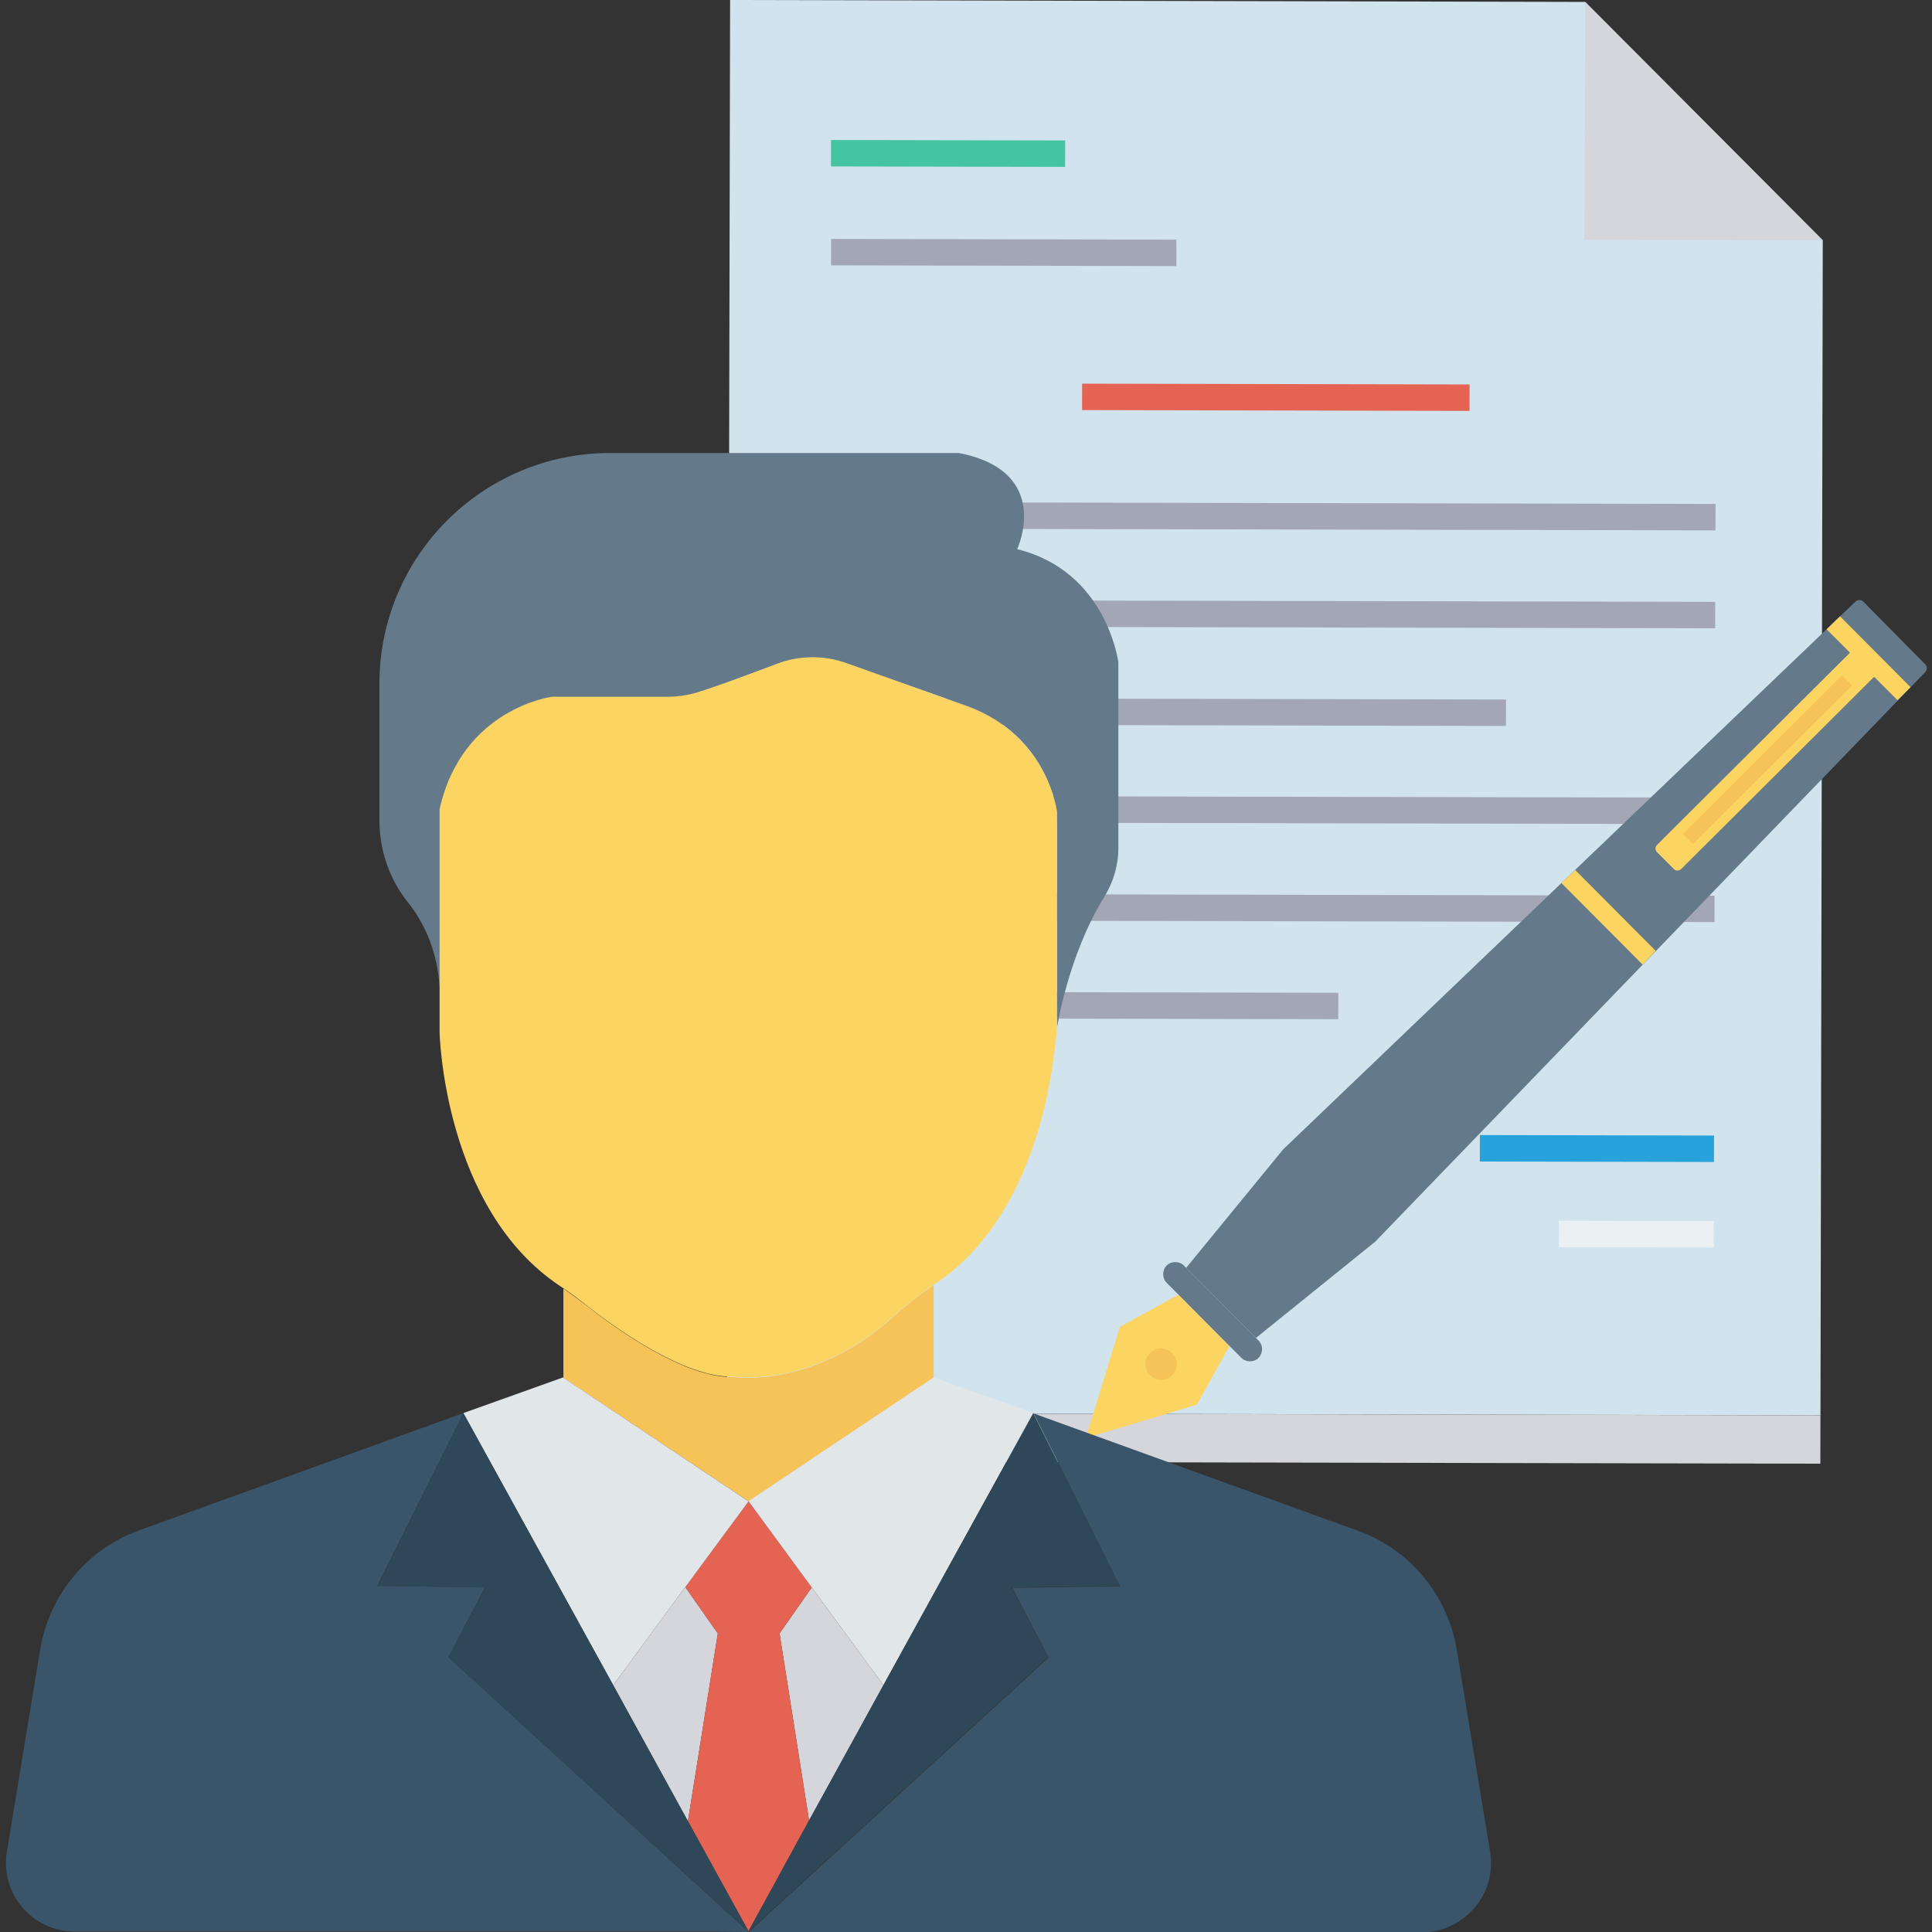
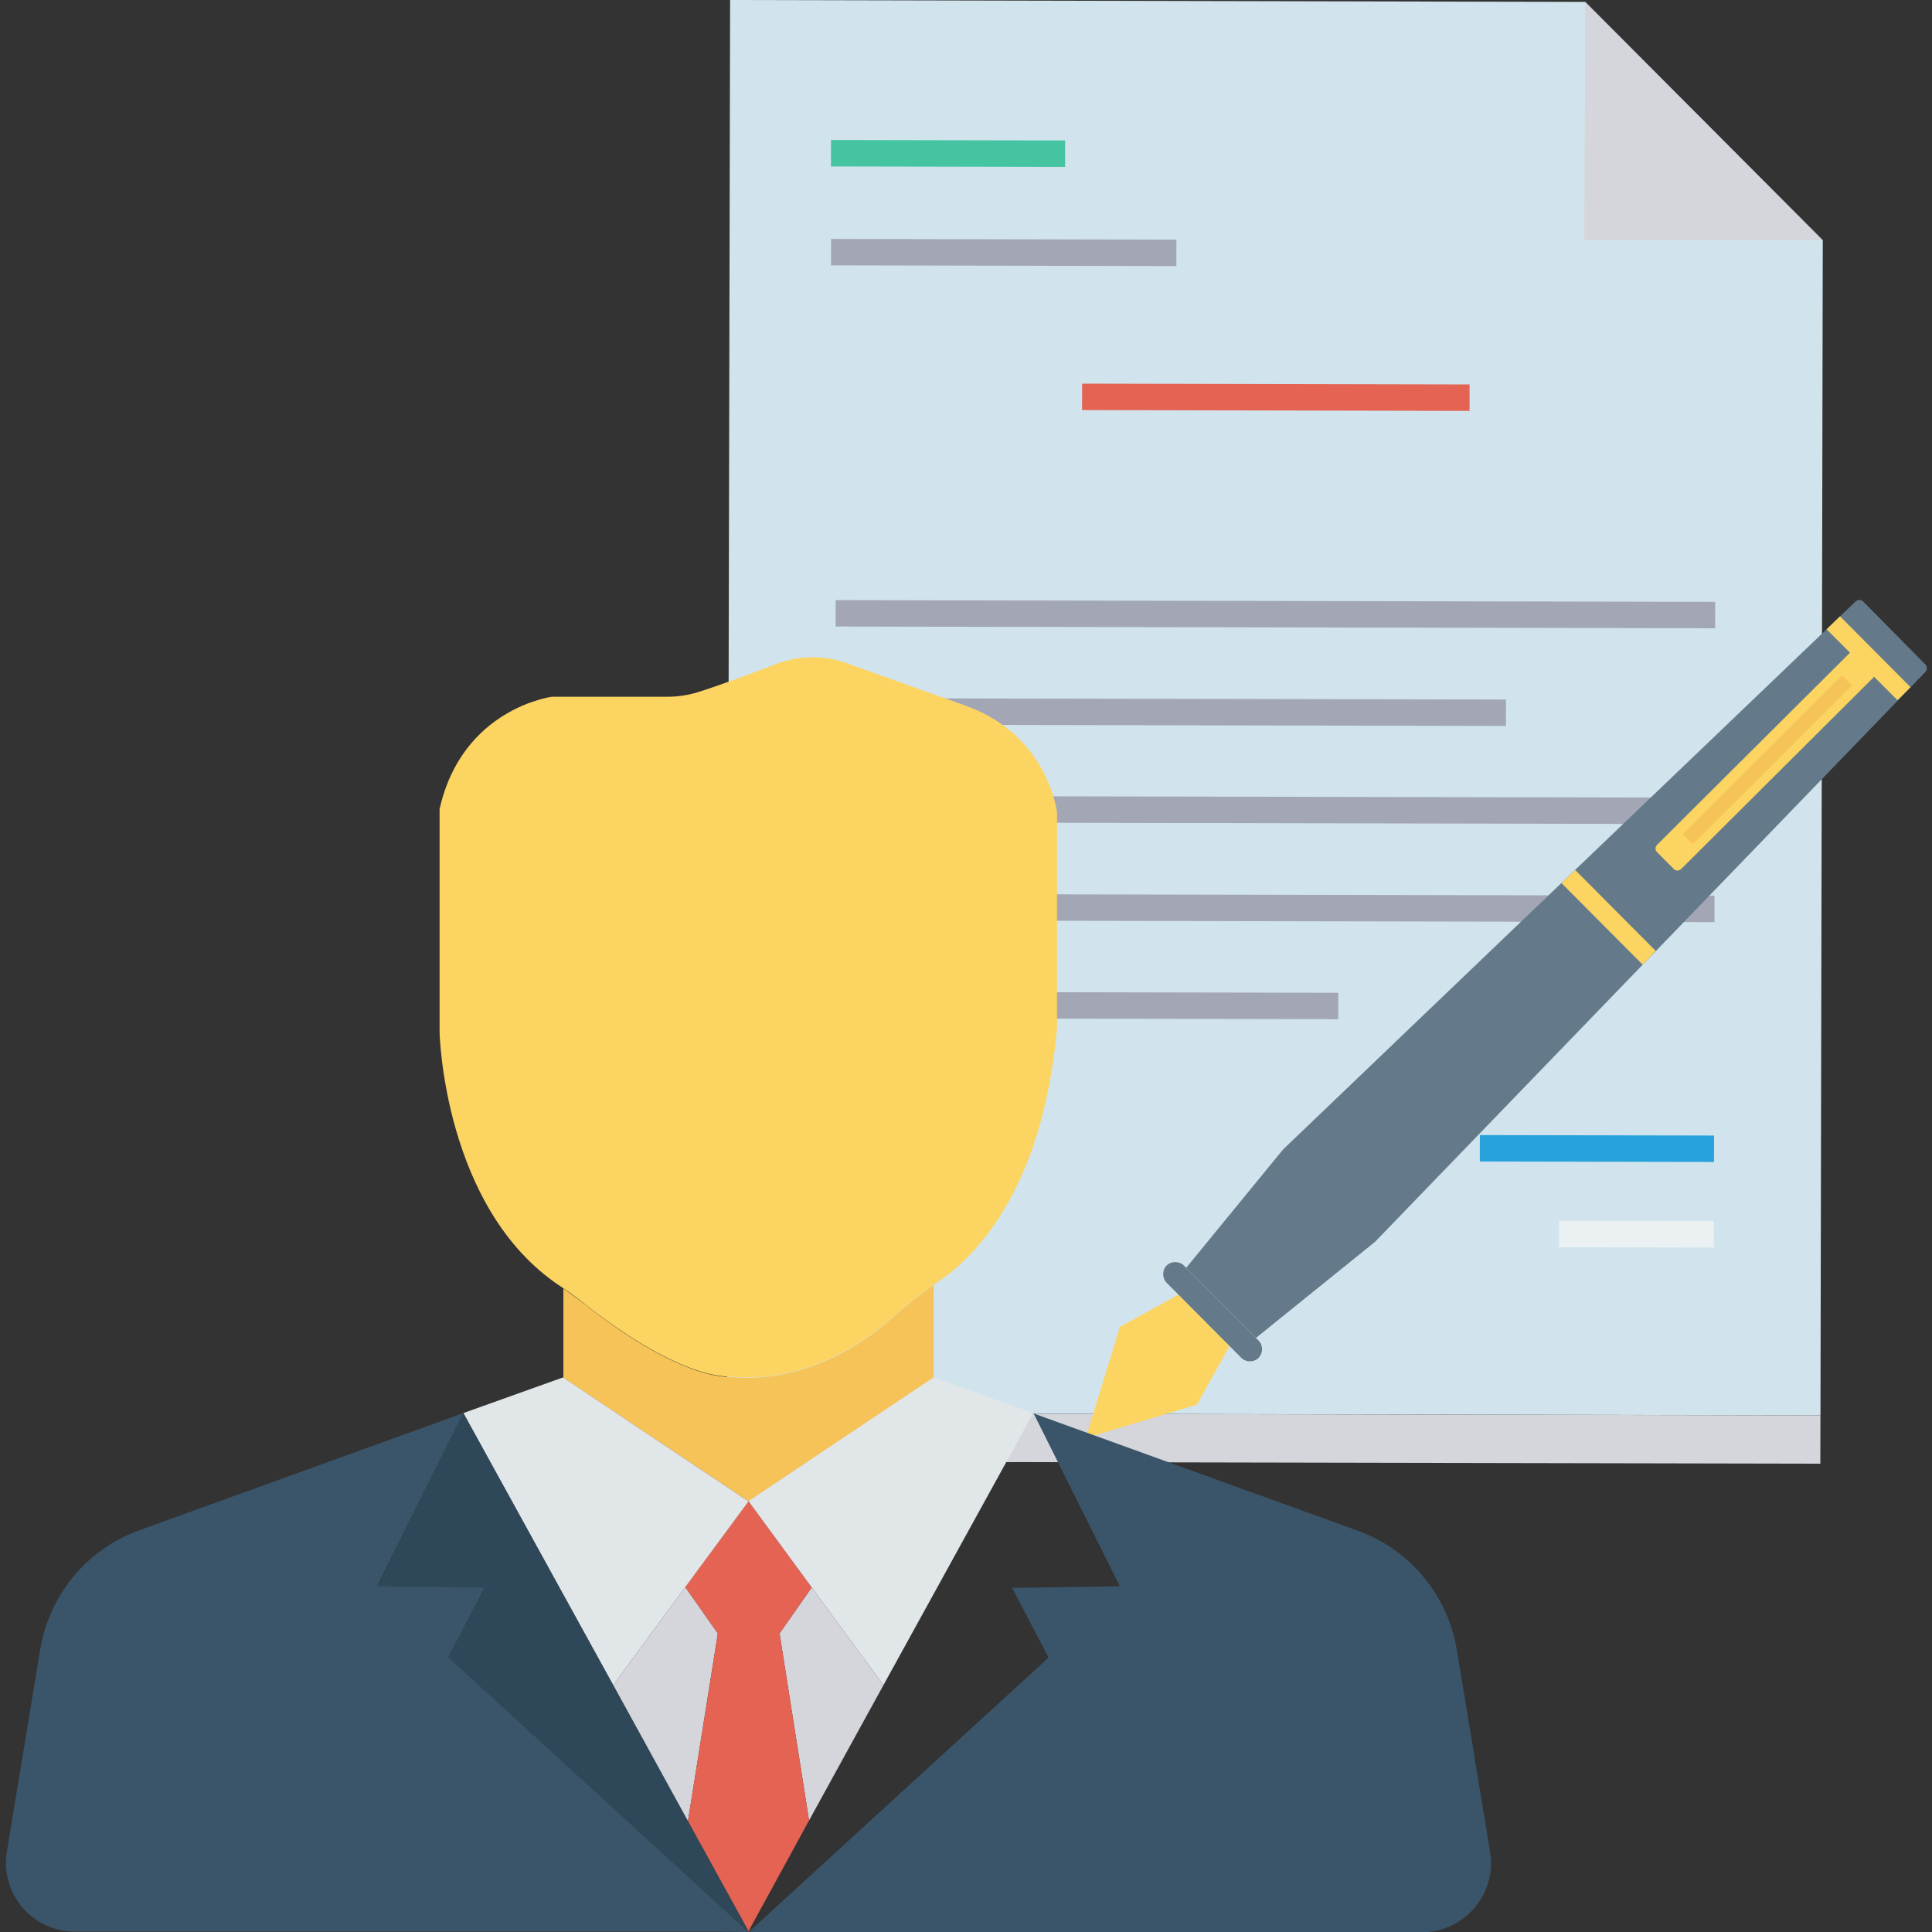
<svg xmlns="http://www.w3.org/2000/svg" version="1.1" id="Layer_1" x="0px" y="0px" viewBox="0 0 504.1 504.1" style="enable-background:new 0 0 504.1 504.1;" xml:space="preserve">
  <rect x="0" y="0" width="504.1" height="504.1" fill="#333333" stroke="none" />
  <style type="text/css">
	.st0{fill:#D5D6DB;}
	.st1{fill:#D1E4ED;}
	.st2{fill:#44C4A1;}
	.st3{fill:#27A2DB;}
	.st4{fill:#EBF0F3;}
	.st5{fill:#E56353;}
	.st6{fill:#A3A7B5;}
	.st7{fill:#64798A;}
	.st8{fill:#FCD462;}
	.st9{fill:#F6C358;}
	.st10{fill:#E1E6E9;}
	.st11{fill:#3A556A;}
	.st12{fill:#2F4859;}
</style>
  <g>
    <rect x="326" y="232.7" transform="matrix(1.999996e-03 -1 1 1.999996e-03 -43.687 706.871)" class="st0" width="12.6" height="285.3" />
    <polygon class="st1" points="413.6,0.5 190.5,0 189.7,368.7 475,369.3 475.6,62.7  " />
    <polygon class="st0" points="413.4,62.6 475.6,62.7 413.6,0.5  " />
    <rect x="243.9" y="9.4" transform="matrix(1.999996e-03 -1 1 1.999996e-03 206.923 287.308)" class="st2" width="6.9" height="61.1" />
    <rect x="413.2" y="269.1" transform="matrix(1.999996e-03 -1 1 1.999996e-03 116.19 715.726)" class="st3" width="6.9" height="61.1" />
    <rect x="423.5" y="301.8" transform="matrix(2.099995e-03 -1 1 2.099995e-03 104.066 748.292)" class="st4" width="6.9" height="40.4" />
    <rect x="329.4" y="53.1" transform="matrix(2.099995e-03 -1 1 2.099995e-03 228.543 436.289)" class="st5" width="6.9" height="101.1" />
    <g>
-       <rect x="329.4" y="20" transform="matrix(1.999996e-03 -1 1 1.999996e-03 197.451 467.29)" class="st6" width="6.9" height="229.5" />
      <rect x="329.3" y="45.5" transform="matrix(1.999996e-03 -1 1 1.999996e-03 171.868 492.685)" class="st6" width="6.9" height="229.5" />
      <rect x="302" y="98.2" transform="matrix(1.999996e-03 -1 1 1.999996e-03 119.134 490.875)" class="st6" width="6.9" height="175" />
      <rect x="329.2" y="96.6" transform="matrix(1.999996e-03 -1 1 1.999996e-03 120.639 543.573)" class="st6" width="6.9" height="229.5" />
      <rect x="329.1" y="122.1" transform="matrix(1.999996e-03 -1 1 1.999996e-03 95.085 568.997)" class="st6" width="6.9" height="229.5" />
      <rect x="280" y="196.6" transform="matrix(1.999996e-03 -1 1 1.999996e-03 20.622 545.279)" class="st6" width="6.9" height="131.4" />
      <rect x="258.4" y="20.9" transform="matrix(2.099995e-03 -1 1 2.099995e-03 195.394 327.593)" class="st6" width="6.9" height="90.1" />
    </g>
-     <path class="st7" d="M358.8,324l143.5-148.6c0.6-0.6,0.6-1.6,0-2.1L486.2,157c-0.6-0.6-1.5-0.6-2.1,0L334.8,299.9l0,0l-25.3,30.9   l18.2,18.3L358.8,324L358.8,324z" />
+     <path class="st7" d="M358.8,324l143.5-148.6c0.6-0.6,0.6-1.6,0-2.1L486.2,157c-0.6-0.6-1.5-0.6-2.1,0L334.8,299.9l0,0l-25.3,30.9   l18.2,18.3L358.8,324z" />
    <polygon class="st8" points="307.5,337.8 292.2,346.2 283.3,375.2 312.3,366.5 320.8,351.2  " />
-     <ellipse transform="matrix(0.709 -0.706 0.706 0.709 -162.931 317.298)" class="st9" cx="302.7" cy="355.9" rx="4.1" ry="4.1" />
    <path class="st7" d="M328.4,349.8l-19.5-19.6c-1.2-1.2-3.3-1.2-4.5,0l0,0c-1.2,1.2-1.2,3.3,0,4.5l19.5,19.6c1.2,1.2,3.3,1.2,4.5,0   l0,0C329.6,353,329.6,351,328.4,349.8z" />
    <g>
      <polygon class="st8" points="432,248.1 411,227 407.4,230.4 428.6,251.7   " />
      <path class="st8" d="M498.5,179.3l-18.4-18.5l-3.5,3.4l6.1,6.1l-50.3,50.1c-0.6,0.6-0.6,1.4,0,2l4.3,4.3c0.5,0.6,1.4,0.6,2,0    l50.3-50.1l6.1,6.1L498.5,179.3z" />
    </g>
    <rect x="431.6" y="196.5" transform="matrix(0.709 -0.706 0.706 0.709 -5.659 383)" class="st9" width="58.6" height="3.7" />
  </g>
  <g>
    <g>
      <path class="st9" d="M195.1,391.6l0.1,0.1l0,0v-0.1l0.1,0.1l0.1,0h0l0,0v0l48.2-32.2l0,0v-24.2c-3.6,2.5-7.1,5.2-10.4,8.2    c-21.1,19.1-41.9,15.8-41.9,15.8c-12.6,0.3-30.7-12.6-38.3-18.7c-2-1.5-4-3-6-4.4v23.3l0,0L195.1,391.6z" />
      <polygon class="st9" points="195.2,391.7 195.3,391.7 195.3,391.7 195.3,391.7 179.7,412.9 179.7,412.9   " />
    </g>
-     <path class="st7" d="M144,181.9h30c2.7,0,5.4-0.4,8.1-1.2c5.4-1.7,14.1-5,20.6-7.4c5.8-2.2,12.3-2.3,18.1-0.2l31.6,11.1   c21.2,7.8,23.4,27.7,23.4,27.7v56.3c0,0,2.8-18.8,12.4-34.3c2.3-3.8,3.6-8.1,3.6-12.5v-48.6c0,0-3-23.8-26.4-29.5   c0,0,9.5-20.3-15.2-25.1h-91l0,0c-33.3,0-60.2,27-60.2,60.2v35.7c0,7.7,2.6,15.3,7.4,21.3c3.8,4.7,7.8,12.2,8.4,23v-47.3   C120.6,185,144,181.9,144,181.9z" />
    <path class="st8" d="M191.3,359.2c0,0,20.7,3.3,41.9-15.8c3.3-3,6.8-5.7,10.4-8.2c0.4-0.2,0.7-0.5,1.1-0.7   c9.4-6.3,27.3-23.7,31.1-66.2v-56.3c0,0-2.2-19.9-23.4-27.7L220.8,173c-5.9-2.1-12.3-2-18.1,0.2c-6.5,2.5-15.2,5.7-20.6,7.4   c-2.6,0.8-5.3,1.2-8.1,1.2h-30c0,0-23.4,3-29.3,29.3v47.3v11c0,0,1,46,31.5,66.2c0.2,0.1,0.4,0.3,0.6,0.4c2.1,1.4,4.1,2.9,6,4.4   C160.6,346.6,178.6,359.5,191.3,359.2z" />
    <g>
      <polygon class="st0" points="211.8,414.2 203.4,426.2 211.1,475 230.5,439.7   " />
      <polygon class="st0" points="179.5,475.2 187.3,426.2 178.8,414.1 160,439.7   " />
      <polygon class="st0" points="179.7,412.9 179,413.8 195.3,391.8 195.3,391.7 195.2,391.7   " />
    </g>
    <g>
      <polygon class="st5" points="211.1,475 203.4,426.2 211.8,414.2 211.8,414.2 195.3,391.7 195.3,391.7 195.3,391.8 179,413.8     178.8,414.1 178.8,414.1 178.8,414.1 187.3,426.2 179.5,475.2 179.5,475.2 195.3,503.9 211.1,475   " />
      <polygon class="st5" points="195.3,504 196.9,502.5 195.3,503.9   " />
      <polygon class="st5" points="195.2,503.9 193.7,502.5 195.2,504   " />
      <polygon class="st5" points="195.2,504.1 195.3,504.1 195.3,504.1 195.3,504 195.3,504 195.2,504   " />
      <polygon class="st5" points="195.4,391.6 195.4,391.6 195.4,391.6   " />
      <polygon class="st5" points="195.3,391.6 195.3,391.7 195.3,391.7   " />
    </g>
    <g>
      <polygon class="st10" points="195.4,391.6 195.4,391.6 195.4,391.6 195.3,391.7 195.3,391.7 195.3,391.7 195.3,391.7 195.3,391.7     195.3,391.7 211.8,414.2 230.5,439.7 269.6,368.7 243.6,359.4 243.6,359.4   " />
      <polygon class="st10" points="178.8,414.1 178.8,414.1 179.7,412.9 195.3,391.7 195.3,391.7 195.3,391.7 195.1,391.6 146.9,359.4     146.9,359.4 120.9,368.7 160,439.7   " />
    </g>
    <g>
      <path class="st11" d="M388.8,483.2l-8.7-52.8c-2.4-14.2-12.2-26.1-25.8-31l-84.6-30.6l22.5,45.1l-28.1,0.4l9.5,18.2l-76.6,70.1    l-1.5,1.5l0.1,0.1h20.3H371C382.1,504.1,390.6,494.2,388.8,483.2z" />
      <polygon class="st11" points="195.3,504.1 195.3,504.1 195.3,504.1 195.4,504.1   " />
    </g>
    <g>
-       <polygon class="st12" points="211.1,475 195.3,503.9 195.3,503.9 195.3,503.9 196.9,502.5 273.5,432.4 263.9,414.2 292.1,413.8     269.6,368.7 230.5,439.7   " />
      <polygon class="st12" points="195.2,504.1 195.2,504 195.3,504 195.2,503.9 195.2,504   " />
    </g>
    <path class="st11" d="M195.2,504.1L195.2,504.1l-1.5-1.5L117,432.4l9.5-18.2l-28.1-0.4l22.5-45.1l-84.6,30.6   c-13.6,4.9-23.4,16.8-25.8,31l-8.7,52.8c-1.8,11,6.6,20.9,17.8,20.9h155.4h12h0.1L195.2,504.1L195.2,504.1L195.2,504.1L195.2,504.1   z" />
    <polygon class="st12" points="195.3,504 195.3,503.9 195.3,503.9 195.3,503.9 179.5,475.2 160,439.7 120.9,368.7 98.5,413.8    126.6,414.2 117,432.4 193.7,502.5 195.2,503.9 195.3,504 195.3,504 195.3,504.1 195.4,504.1  " />
  </g>
</svg>